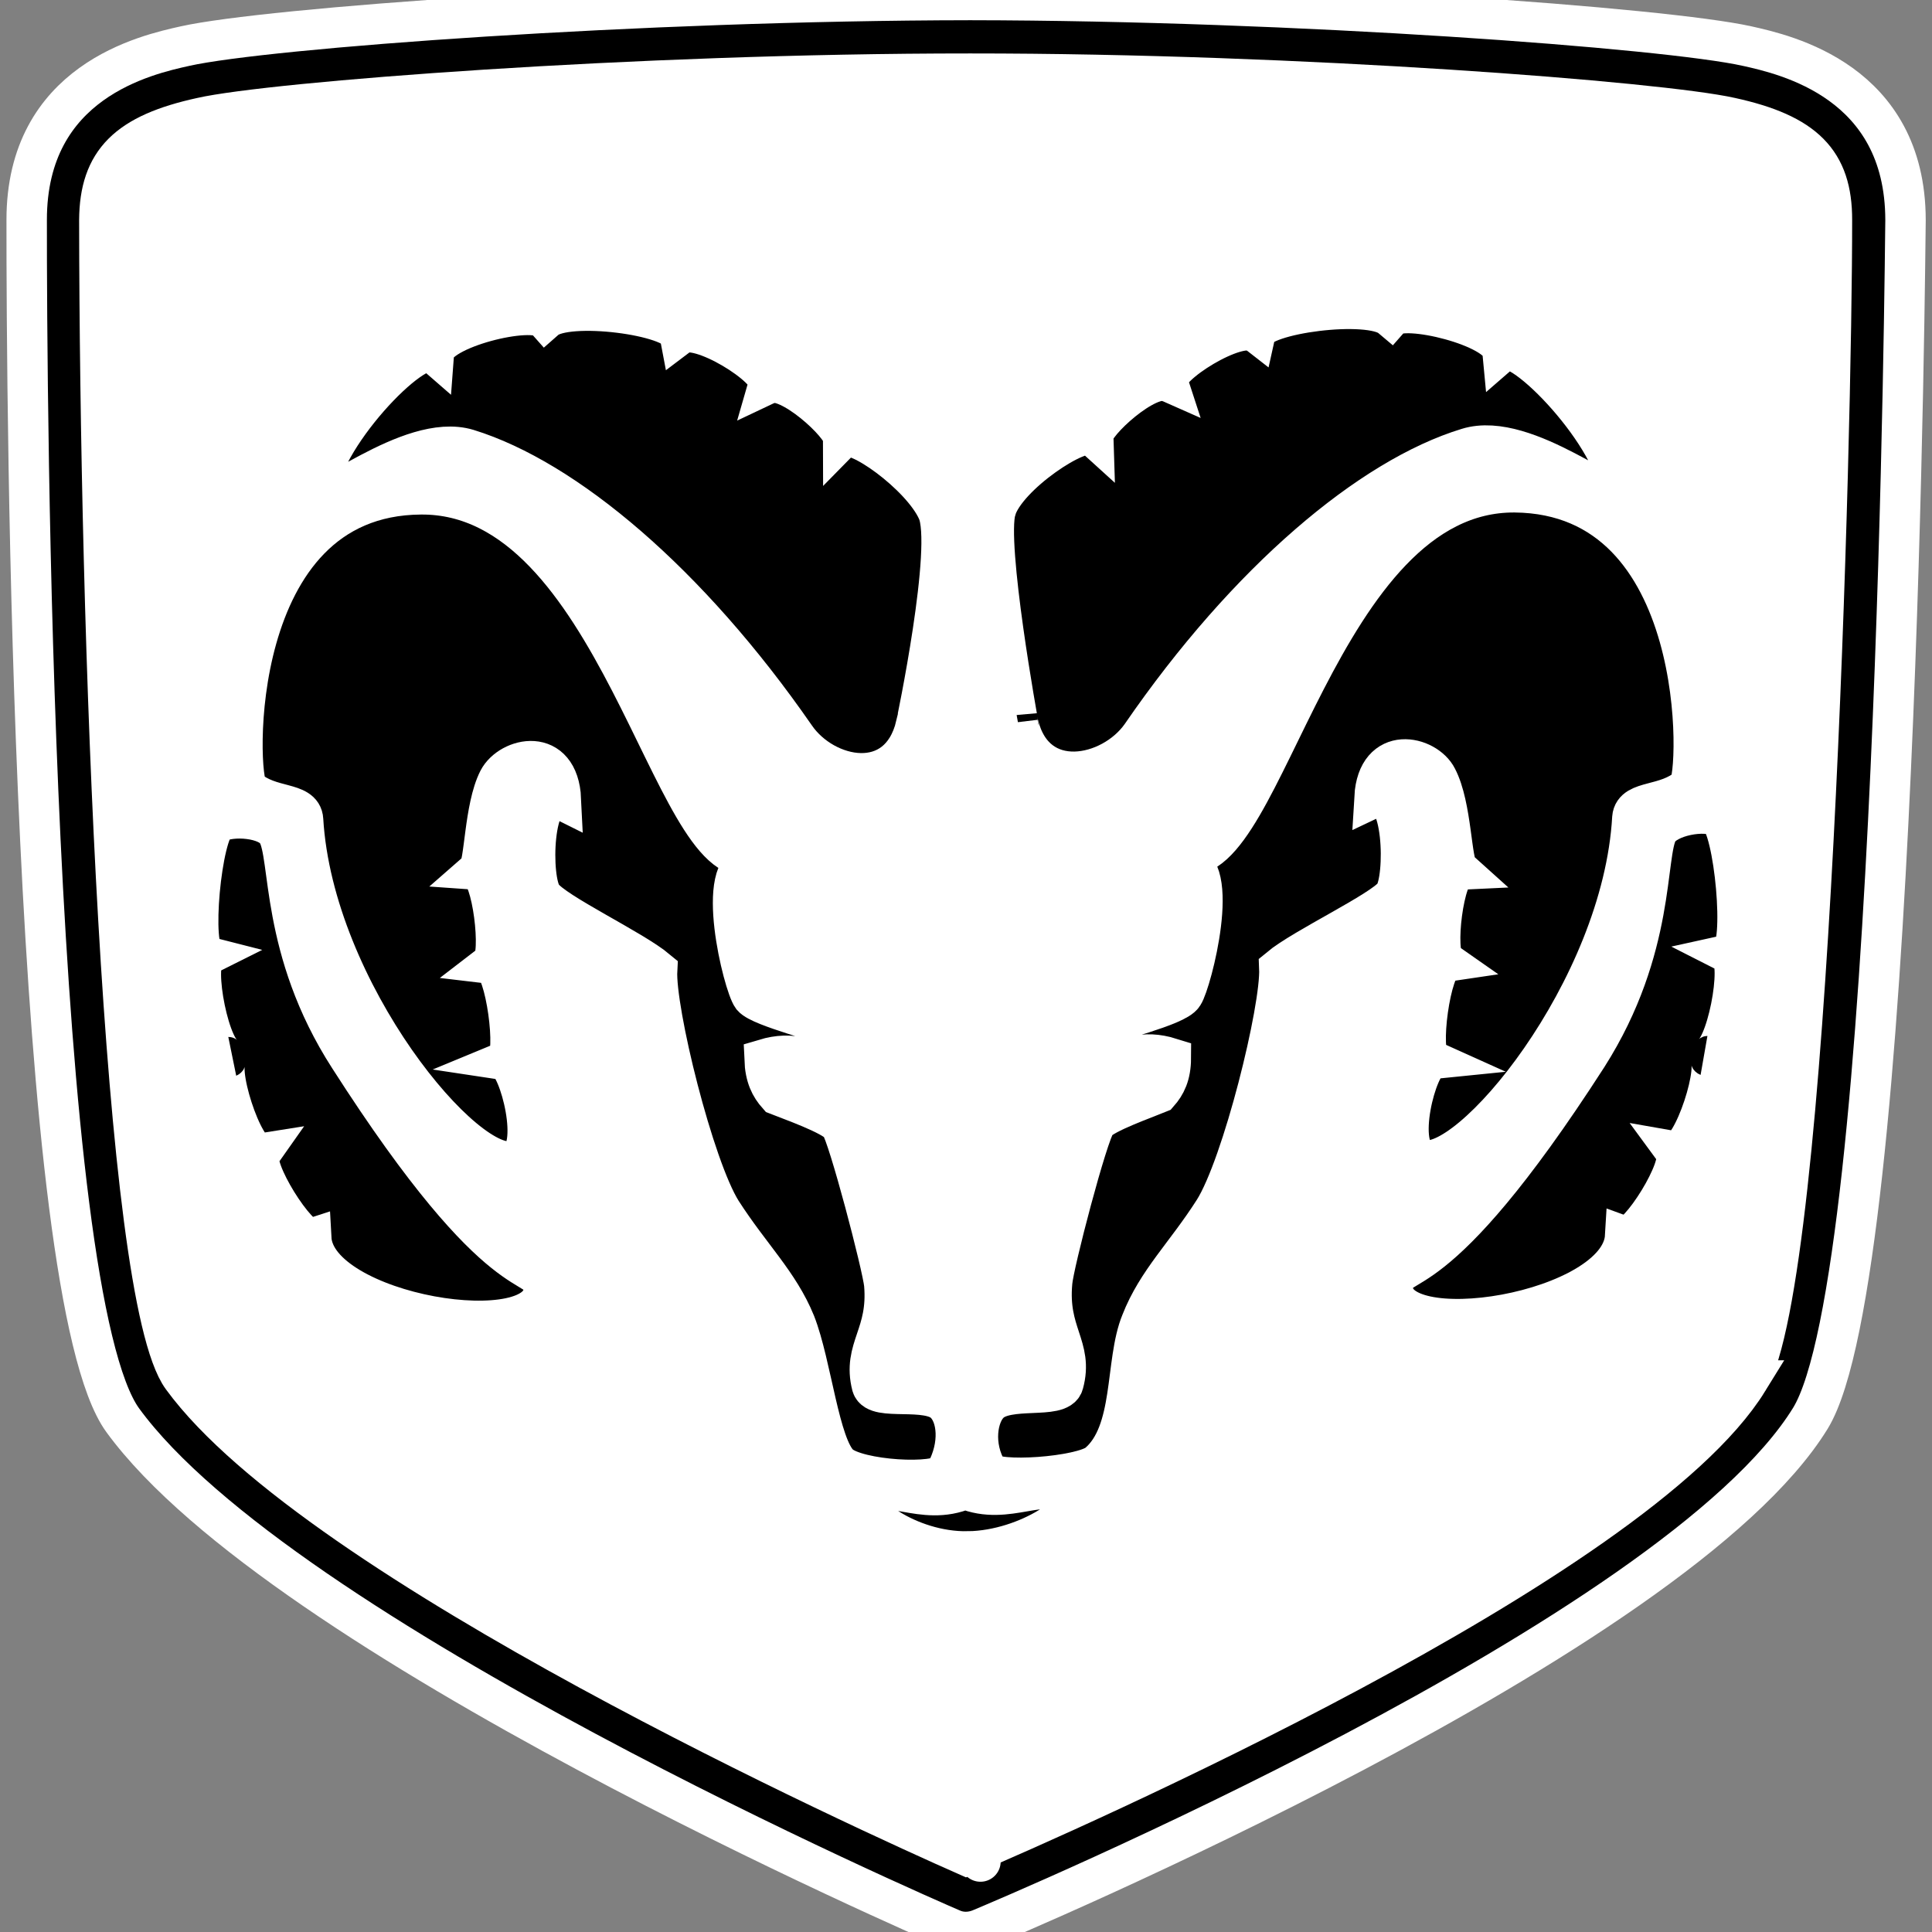
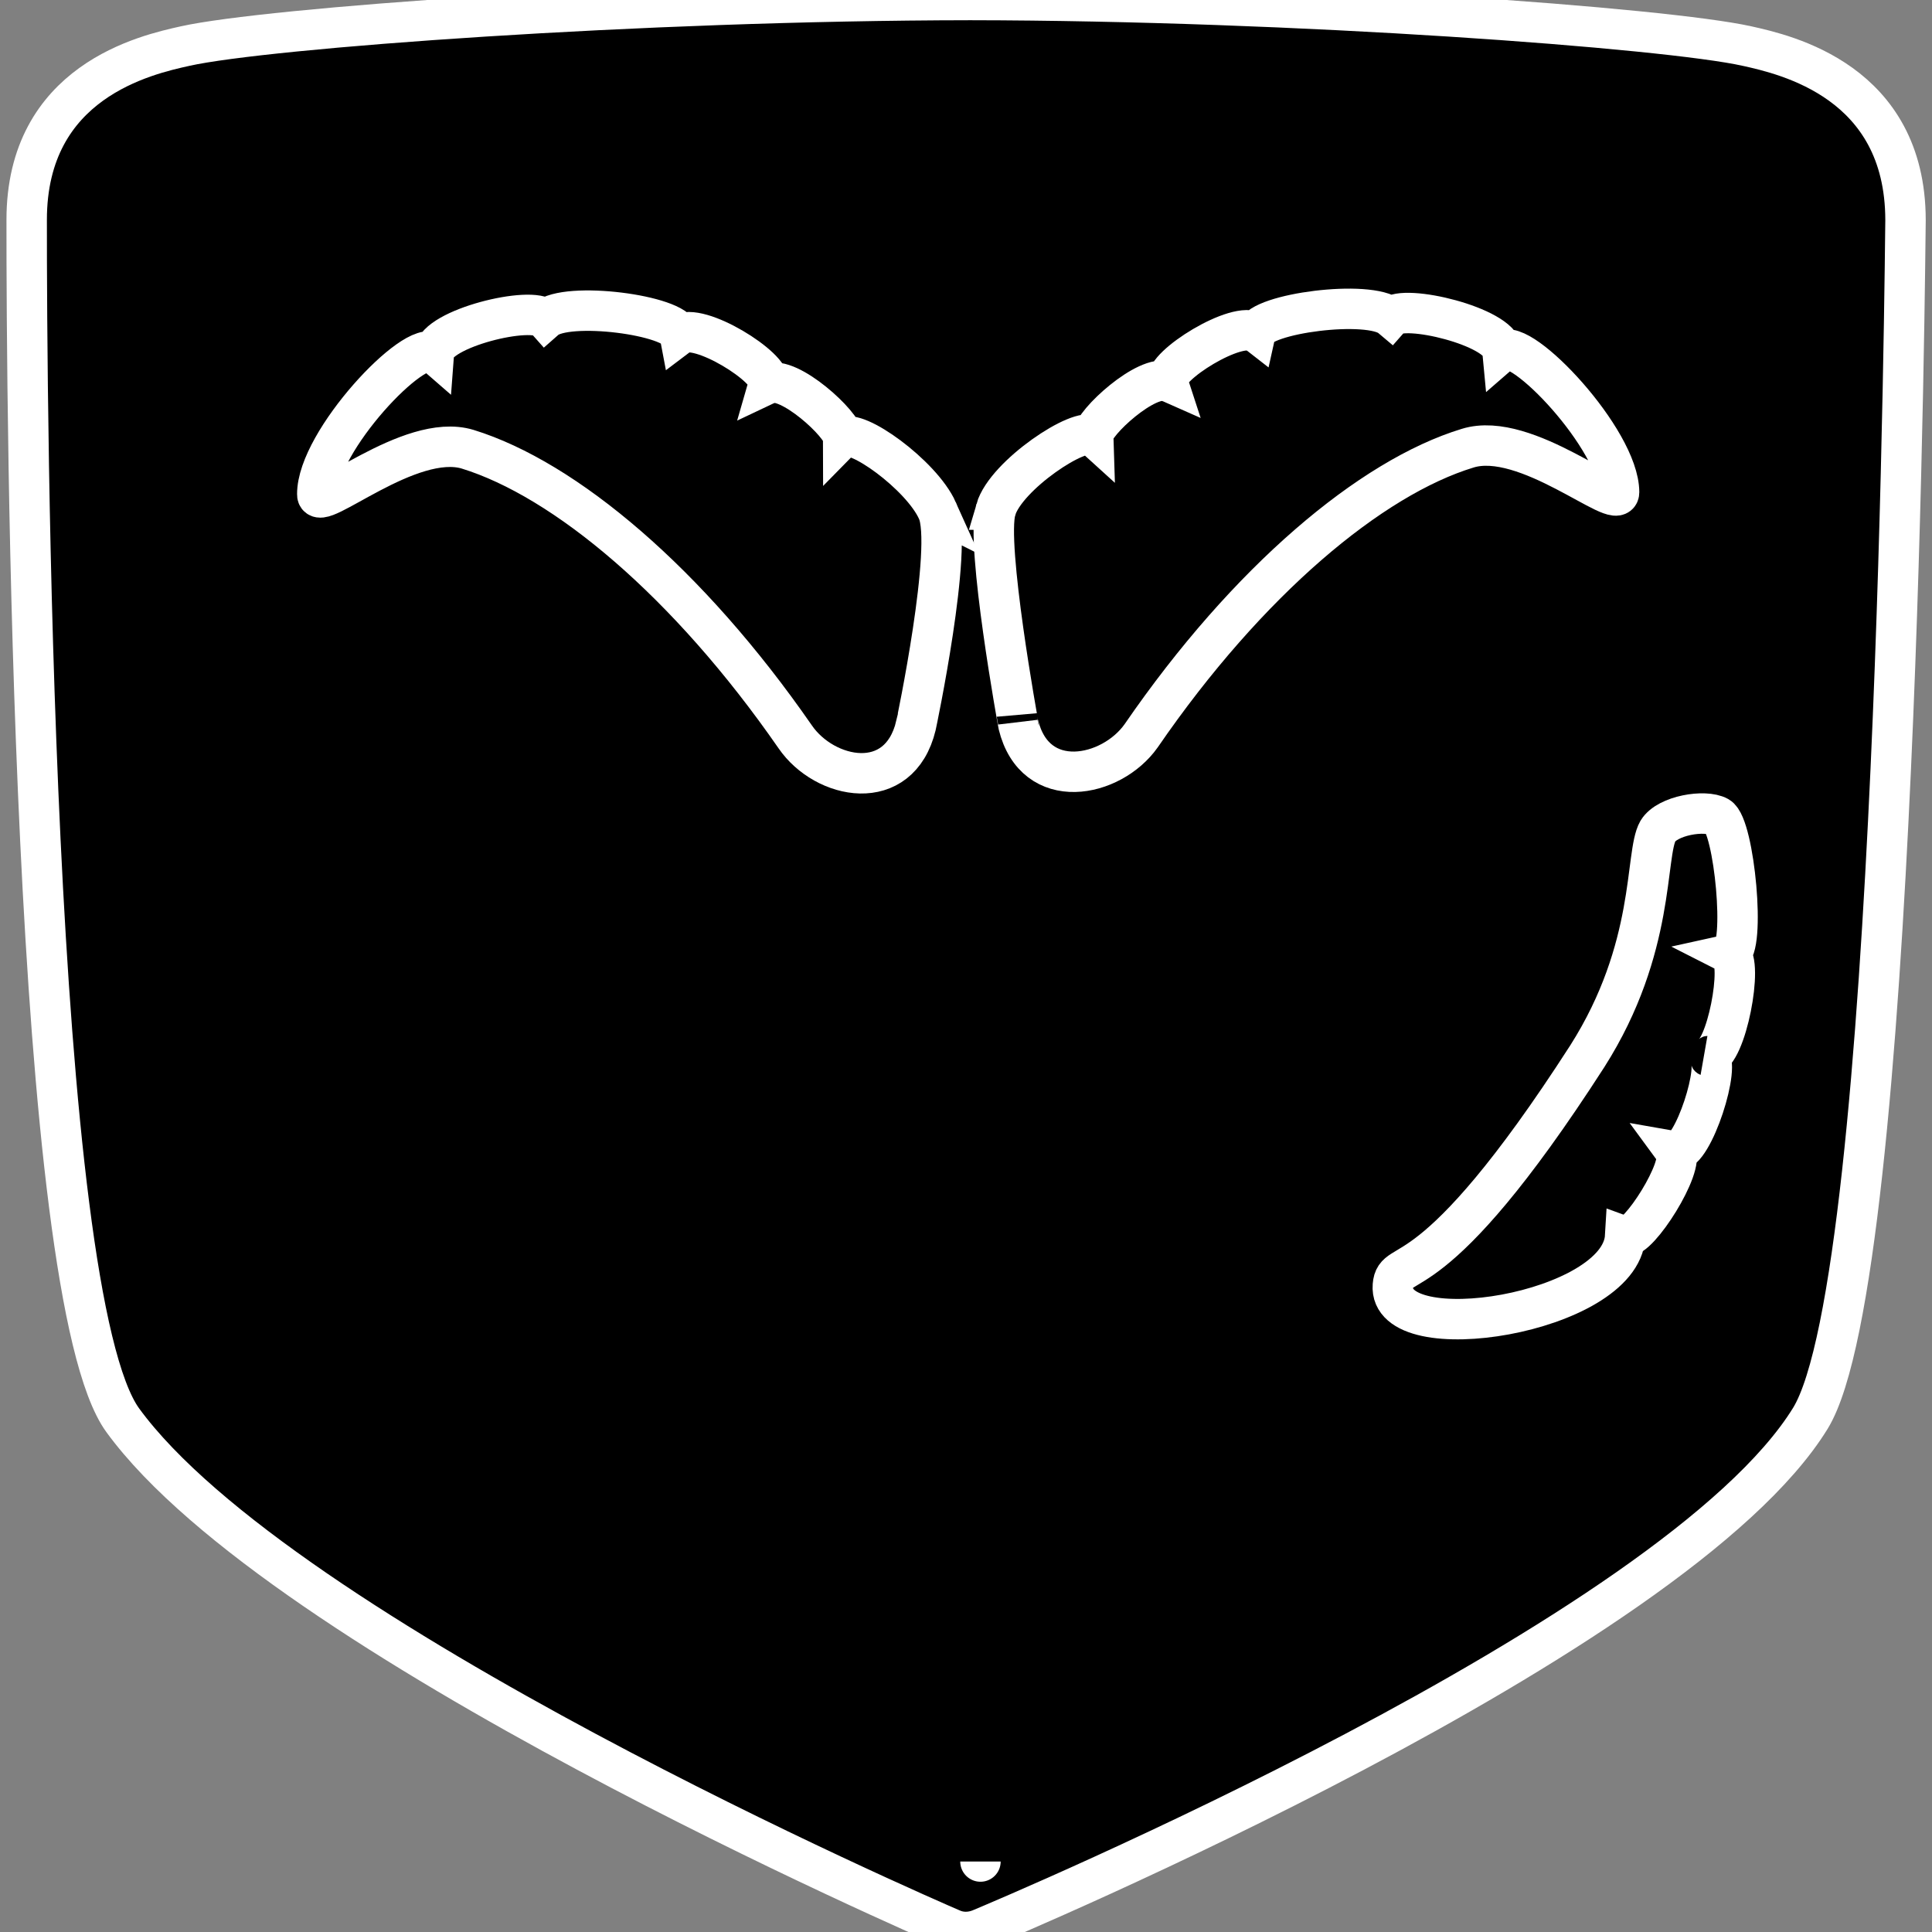
<svg xmlns="http://www.w3.org/2000/svg" width="100px" height="100px" viewBox="-0.66 0 47.787 47.787" fill="#000000" stroke="#ffffff">
  <rect x="-0.66" y="0" width="47.787" height="47.787" fill="#808080" stroke="none" />
  <g id="SVGRepo_bgCarrier" stroke-width="0" />
  <g id="SVGRepo_tracerCarrier" stroke-linecap="round" stroke-linejoin="round" />
  <g id="SVGRepo_iconCarrier">
    <path d="M42.55 1.139C40.542.694 31.395.01 23.338 0 15.155.01 5.921.694 3.923 1.139c-.97.215-3.926.872-3.923 4.303-.003 4.414.112 26.593 2.379 29.691 3.927 5.379 19.819 12.288 20.503 12.58.215.097.47.098.708 0 .689-.289 17.194-7.212 20.528-12.631 2.171-3.528 2.346-29.383 2.354-29.641-.006-3.43-2.962-4.087-3.922-4.302zM23.591 46.044c0 .007 0 .007 0 0 0 .007 0 .007 0 0 0 .007 0 .007 0 0z" />
-     <path d="M42.576 34.146c-2.78 4.509-16.914 10.711-19.339 11.745-2.374-1.049-16.06-7.256-19.389-11.821-1.487-2.027-2.04-18.636-2.051-28.628.011-1.443.691-2.13 2.531-2.531 1.704-.387 10.699-1.091 19.01-1.089 8.181-.002 17.093.702 18.808 1.089 1.83.401 2.51 1.088 2.506 2.531.004 5.153-.539 26.199-2.076 28.704z" fill="#ffffff" />
    <path d="M23.971 12.605c.247-.853 2.114-2.084 2.405-1.822-.011-.315 1.347-1.559 1.848-1.342-.121-.377 1.741-1.542 2.177-1.215.108-.473 2.806-.83 3.341-.38.308-.345 2.701.235 2.759.836.441-.385 2.882 2.195 2.886 3.493 0 .507-2.296-1.54-3.746-1.089-2.39.728-5.438 3.276-8.075 7.113-.737 1.043-2.624 1.424-3.038-.278 0 .001-.814-4.458-.557-5.316z" />
-     <path d="M23.769 36.399c-.384-.637-.265-1.4.05-1.696.446-.429 1.723-.083 1.823-.481.252-.911-.396-1.233-.278-2.506.032-.441.873-3.661 1.088-3.949.178-.236 1.253-.611 1.544-.733.177-.201.302-.444.304-.861-1.396-.438-1.773.869-1.974.811-.202-.042.103-1.423.278-1.569.176-.155 1.824-.521 2-.811.205-.307.965-3.245 0-3.29.086.012-.04-.199.025-.178 1.984.458 3.319-8.993 8.176-8.96 4.834.043 4.582 7.036 4.303 7.29-.554.491-1.354.312-1.392.759-.24 4.277-4.062 8.854-5.214 8.455-.696-.244-.104-2.417.228-2.456-.307-.138-.005-2.375.354-2.43-.284-.197-.033-2.259.329-2.278-.181-.162-.162-1.574-.531-2.278-.271-.538-1.468-.828-1.544.481.733-.347.783 2.018.481 2.43-.301.393-2.237 1.298-2.835 1.797.044 1.009-.911 4.881-1.62 6-.699 1.095-1.403 1.749-1.797 2.759-.411 1.001-.153 2.716-1.063 3.493-.407.34-2.57.492-2.735.201z" />
    <path d="M40.348 20.554c.234-.385 1.162-.538 1.494-.354.396.222.687 3.297.278 3.392.358.184-.088 2.517-.532 2.531.352.14-.377 2.428-.81 2.354.256.351-.925 2.211-1.24 2.102-.112 1.92-5.875 2.833-5.746 1.215.063-.776.925.367 4.81-5.67 1.704-2.68 1.416-4.993 1.746-5.57zM22.528 12.631c-.398-.888-2.05-2.069-2.329-1.797 0-.325-1.358-1.569-1.848-1.342.11-.388-1.753-1.553-2.202-1.215-.094-.483-2.792-.84-3.316-.38-.319-.355-2.712.225-2.759.835-.452-.395-2.893 2.185-2.886 3.494-.011.497 2.285-1.551 3.721-1.114 2.404.742 5.452 3.291 8.1 7.113.726 1.059 2.572 1.439 2.987-.279.001 0 .939-4.443.532-5.315z" />
-     <path d="M22.73 36.425c.373-.672.305-1.411-.025-1.721-.431-.414-1.683-.043-1.797-.43-.238-.922.411-1.244.304-2.506-.043-.452-.884-3.671-1.088-3.949-.19-.247-1.264-.622-1.544-.734-.188-.211-.312-.455-.329-.886 1.411-.424 1.788.884 2 .836.19-.053-.114-1.434-.278-1.595-.188-.141-1.811-.531-2.025-.785-.221-.296-.951-3.255 0-3.315-.072.027.054-.185-.025-.178-1.97.473-3.305-8.979-8.176-8.935-4.82.032-4.568 7.025-4.278 7.29.542.481 1.343.302 1.367.759.253 4.267 4.076 8.844 5.24 8.429.685-.229.093-2.401-.228-2.455.296-.122-.005-2.36-.354-2.404.273-.208.021-2.27-.33-2.304.169-.147.151-1.56.506-2.253.284-.549 1.482-.839 1.544.481-.718-.357-.769 2.007-.455 2.404.29.407 2.226 1.312 2.834 1.822-.055.999.9 4.871 1.595 5.974.713 1.11 1.417 1.765 1.822 2.76.403 1.025.591 3.032 1.088 3.493.446.406 2.466.513 2.632.202zM23.288 38.374c-1.514.028-2.838-1.047-2.582-1.342.529-.548 1.432.264 2.506-.202 1.064.441 1.944-.344 2.632.177.395.284-1.053 1.346-2.556 1.367z" />
-     <path d="M6.202 20.604c-.22-.396-1.147-.447-1.494-.253-.382.21-.673 3.185-.278 3.29-.344.174.102 2.507.557 2.507-.362.154.367 2.442.785 2.379-.242.34.939 2.201 1.266 2.101.102 1.911 5.864 2.823 5.746 1.216-.074-.787-.936.356-4.809-5.695-1.717-2.665-1.428-4.977-1.773-5.545z" />
  </g>
</svg>